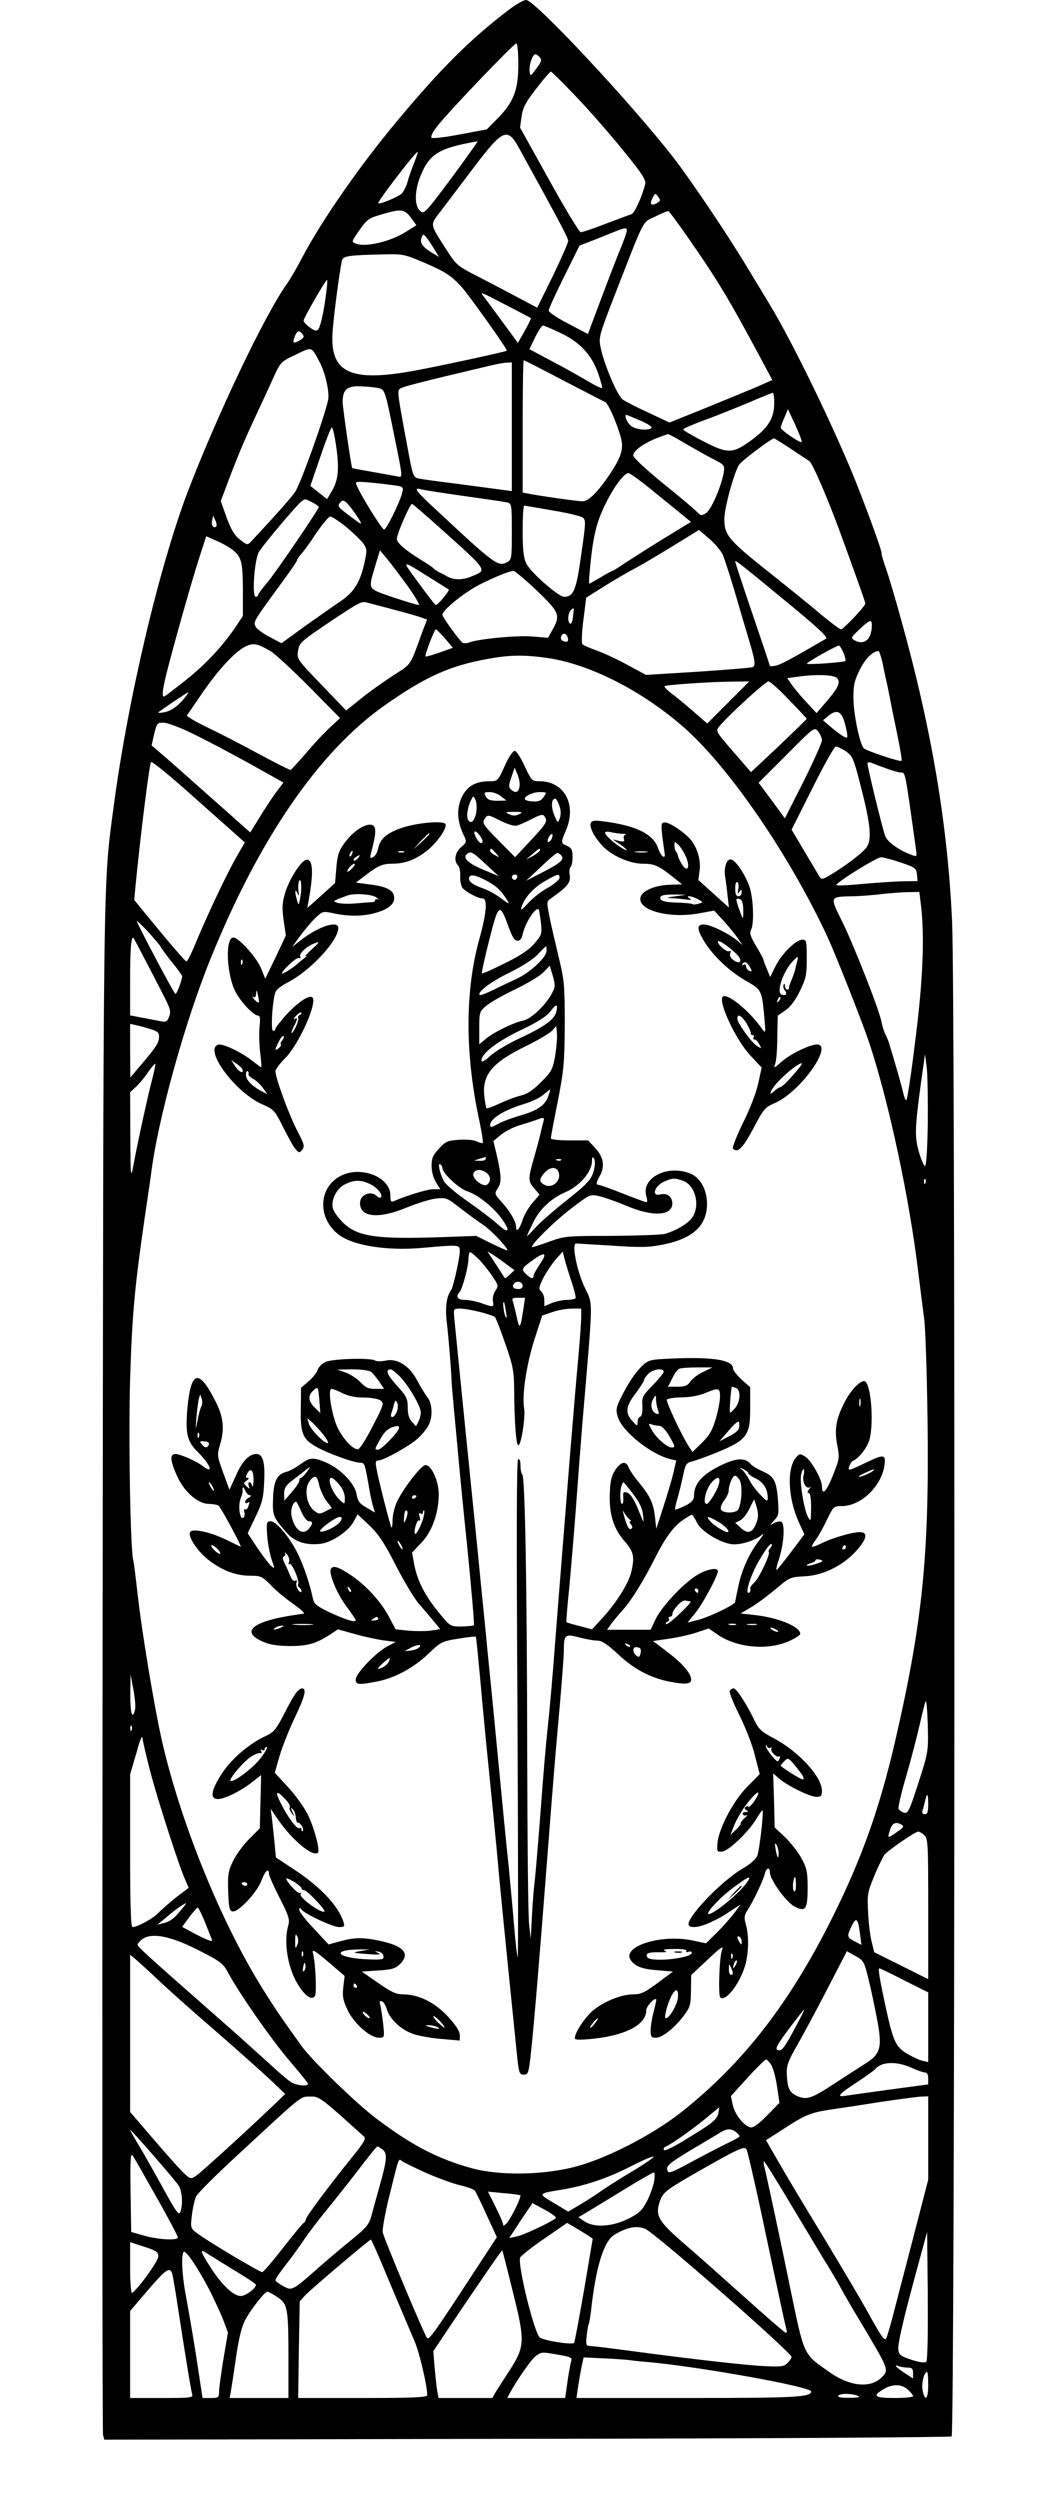
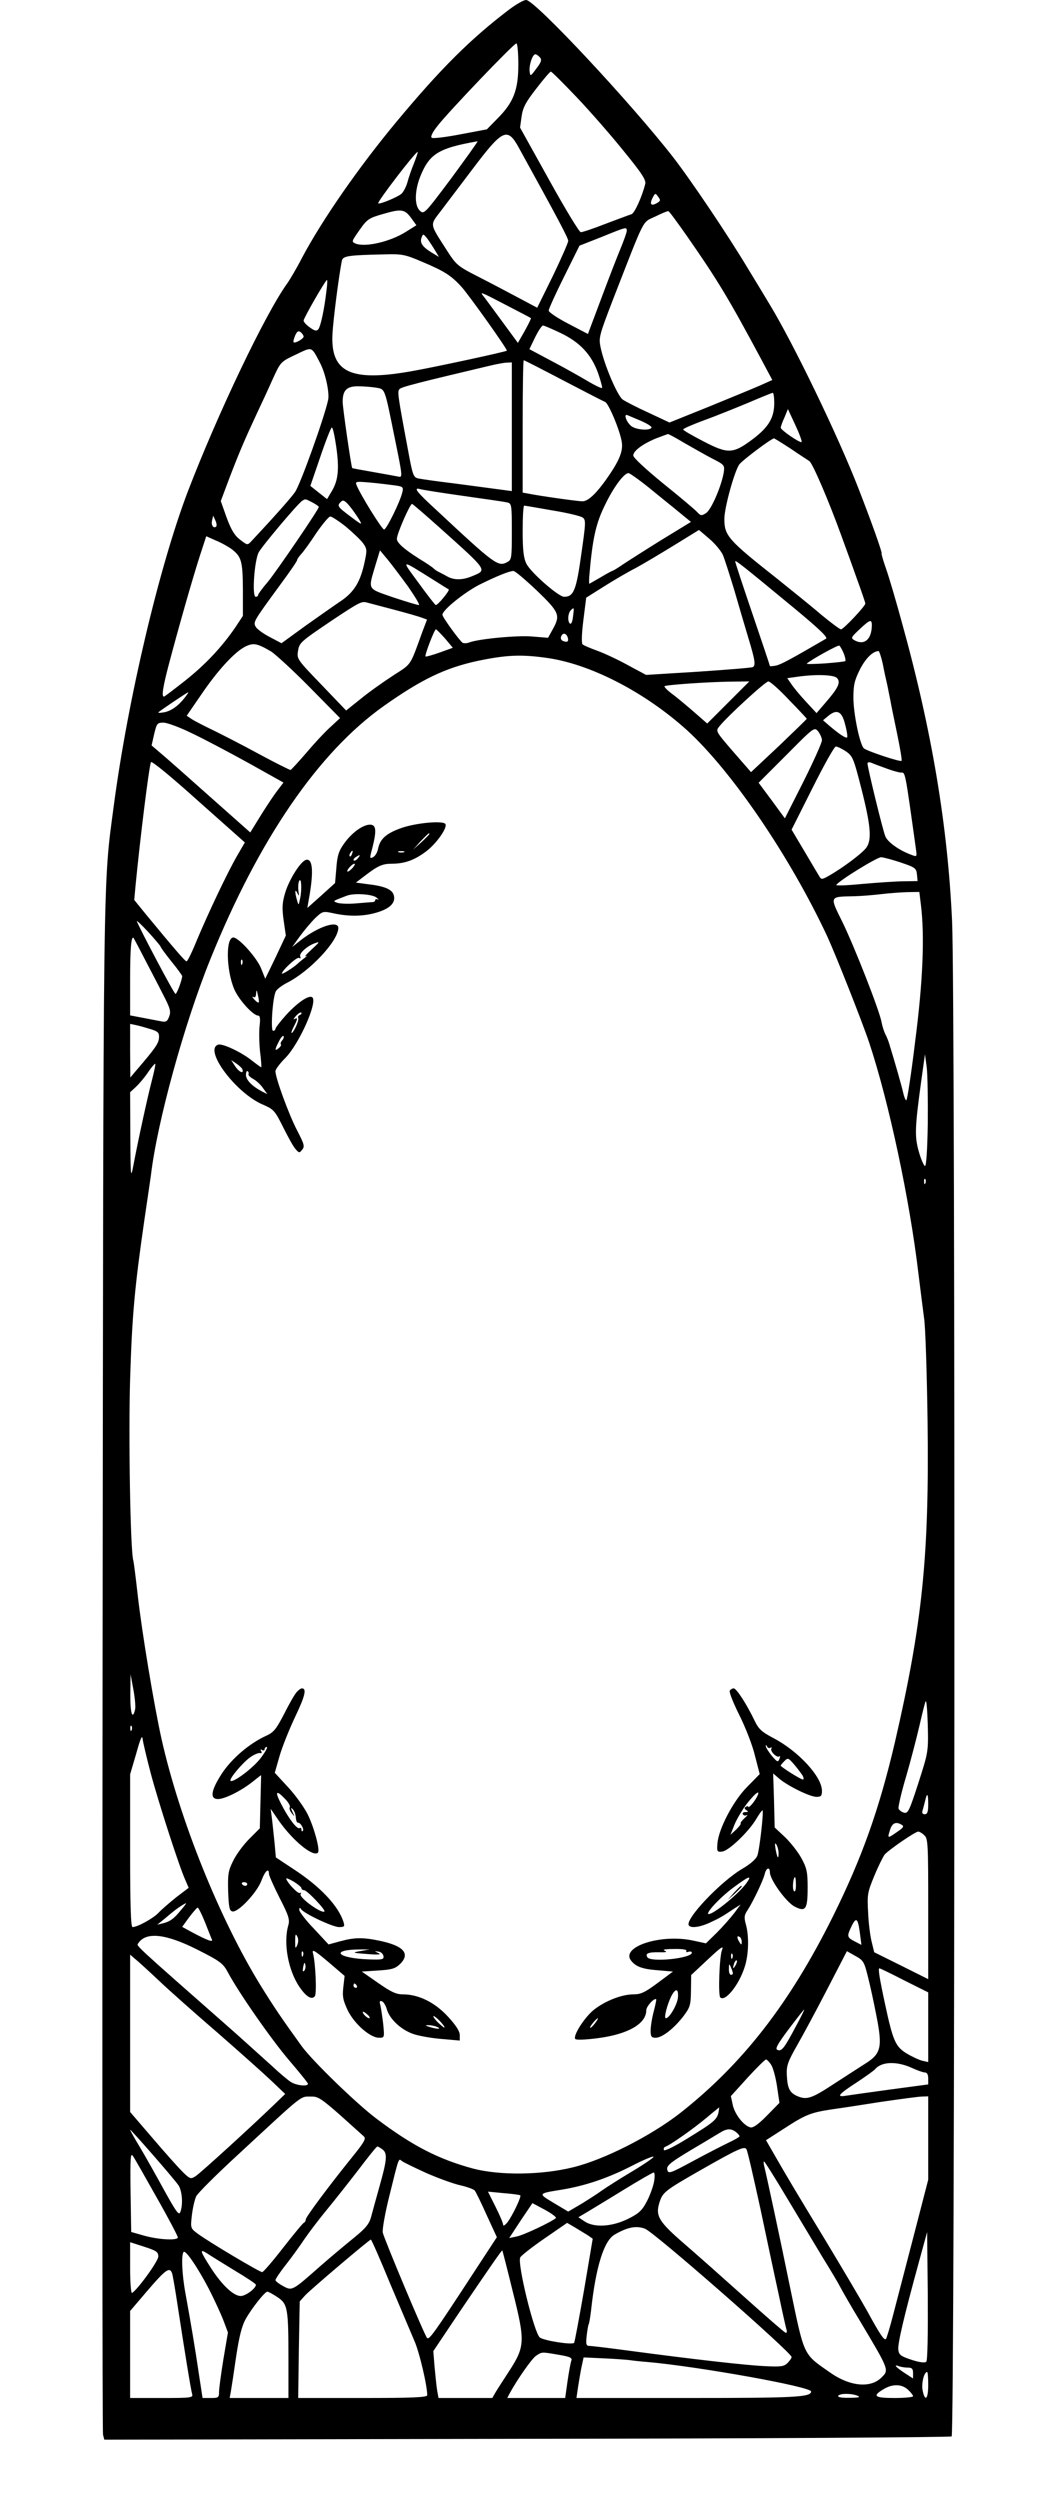
<svg xmlns="http://www.w3.org/2000/svg" version="1.0" width="480" height="1152" viewBox="0 0 480 1152" preserveAspectRatio="xMidYMid meet">
  <g transform="translate(0,1152) scale(0.1,-0.1)" fill="#000000" stroke="none">
    <path d="M2349 11477 c-178 -135 -316 -272 -520 -517 -174 -209 -343 -452 -437 -629 -24 -47 -55 -99 -67 -116 -102 -141 -322 -603 -459 -960 -132 -347 -276 -956 -341 -1445 -51 -385 -48 -210 -52 -3980 -2 -1928 -1 -3516 2 -3529 l6 -23 1947 4 c1071 1 1953 7 1960 11 15 10 18 6630 2 6982 -20 439 -93 878 -231 1375 -26 96 -59 208 -73 248 -14 39 -23 72 -21 72 5 0 -48 149 -107 300 -93 240 -300 668 -409 847 -24 40 -70 116 -103 170 -92 153 -257 398 -341 507 -196 252 -639 726 -679 726 -12 0 -46 -20 -77 -43z m41 -254 c0 -118 -22 -175 -97 -250 l-48 -49 -122 -23 c-67 -13 -126 -20 -132 -16 -7 4 2 24 25 53 46 61 353 382 365 382 5 0 9 -44 9 -97z m100 32 c9 -11 6 -21 -17 -51 -27 -37 -28 -37 -31 -13 -3 29 13 79 27 79 4 0 14 -7 21 -15z m168 -182 c62 -65 159 -176 217 -248 85 -104 105 -135 100 -153 -15 -60 -49 -134 -63 -139 -10 -3 -63 -23 -119 -44 -56 -22 -107 -39 -115 -39 -7 0 -73 109 -146 241 l-134 241 7 51 c6 42 19 66 68 129 33 43 63 78 67 78 4 0 57 -53 118 -117z m-265 -235 c183 -332 227 -415 227 -428 0 -8 -32 -81 -71 -162 l-72 -146 -81 43 c-45 24 -128 68 -185 97 -102 52 -106 55 -153 128 -79 124 -77 110 -22 182 26 35 92 121 146 193 137 181 158 190 211 93z m-311 -138 c-126 -168 -127 -169 -147 -150 -24 24 -23 88 1 152 43 109 84 135 266 167 3 0 -51 -75 -120 -169z m-173 68 c-12 -29 -26 -70 -31 -90 -6 -20 -18 -43 -27 -51 -17 -15 -101 -50 -107 -44 -6 6 171 237 182 237 2 0 -6 -24 -17 -52z m1118 -185 c-26 -14 -33 -3 -17 27 11 21 12 21 25 3 12 -16 11 -19 -8 -30z m-1128 -72 l21 -29 -48 -30 c-71 -45 -184 -72 -231 -55 -21 9 -21 9 16 62 36 51 42 56 113 76 83 24 97 21 129 -24z m1270 -81 c141 -203 188 -280 345 -573 l47 -88 -58 -26 c-32 -14 -139 -58 -237 -98 l-179 -72 -96 45 c-53 24 -107 52 -120 61 -25 19 -86 162 -102 242 -9 43 -5 56 56 215 153 392 134 356 196 386 30 15 57 26 61 25 4 -1 43 -54 87 -117z m-279 26 c0 -7 -14 -46 -31 -87 -17 -41 -52 -132 -79 -204 -27 -71 -53 -142 -59 -157 l-10 -27 -90 47 c-50 26 -91 53 -91 61 0 7 32 78 71 156 l71 143 102 40 c115 47 116 47 116 28z m-884 -90 l18 -30 -35 21 c-43 27 -54 45 -45 69 7 18 8 17 26 -5 10 -14 26 -38 36 -55z m-58 -53 c102 -43 133 -63 181 -116 35 -39 213 -289 208 -293 -5 -5 -333 -76 -442 -95 -278 -49 -371 -5 -362 171 3 65 30 272 43 337 5 24 24 27 202 31 76 2 91 -1 170 -35z m-443 -135 c-10 -87 -27 -162 -37 -175 -8 -10 -17 -8 -39 8 -16 11 -29 25 -29 32 0 11 101 187 108 187 2 0 1 -24 -3 -52z m831 -65 c60 -31 110 -57 112 -59 2 -1 -11 -27 -28 -58 l-32 -56 -75 102 c-42 57 -80 109 -86 116 -15 19 -8 16 109 -45z m250 -128 c89 -43 141 -99 172 -185 12 -35 20 -65 18 -68 -3 -2 -31 11 -63 30 -32 19 -106 61 -165 92 l-107 57 26 54 c15 30 31 55 37 55 5 0 42 -16 82 -35z m-1186 -16 c0 -10 -40 -33 -46 -26 -3 2 1 16 7 31 9 20 15 23 26 15 7 -6 13 -15 13 -20z m75 -120 c26 -49 45 -139 38 -172 -19 -86 -129 -392 -153 -425 -23 -32 -100 -118 -201 -226 -18 -19 -18 -19 -52 7 -25 19 -41 45 -62 102 l-27 76 42 112 c45 117 69 173 126 295 19 40 51 109 71 154 37 81 37 81 107 114 77 37 71 39 111 -37z m1122 -82 c98 -51 185 -96 193 -99 16 -6 69 -132 77 -185 6 -38 -8 -78 -55 -148 -56 -83 -98 -125 -126 -125 -24 0 -206 26 -253 36 l-23 4 0 305 c0 168 2 305 5 305 3 0 85 -42 182 -93z m-237 -213 l0 -297 -52 7 c-29 4 -120 16 -203 27 -82 10 -161 21 -175 24 -24 5 -27 13 -49 133 -48 256 -49 267 -39 279 8 10 88 30 413 107 33 8 70 15 83 15 l22 1 0 -296z m-628 180 c45 -8 40 4 88 -232 37 -181 37 -183 16 -178 -11 2 -64 12 -116 21 -52 9 -95 17 -96 18 -5 9 -44 279 -44 305 0 53 18 72 70 72 25 0 62 -3 82 -6z m1838 -71 c0 -68 -26 -111 -97 -165 -93 -70 -115 -71 -229 -12 -52 27 -94 51 -94 55 0 4 44 23 98 43 53 19 144 56 202 80 58 25 108 45 113 46 4 0 7 -21 7 -47z m126 -180 c-6 -6 -96 55 -96 66 0 5 7 26 17 47 l16 39 34 -73 c19 -41 32 -76 29 -79z m-739 97 c29 -13 50 -26 47 -31 -8 -14 -68 -10 -91 6 -23 16 -40 60 -20 52 7 -3 36 -15 64 -27z m-1407 -116 c15 -104 10 -157 -20 -207 l-22 -37 -38 30 -39 31 46 134 c25 74 49 135 53 135 5 0 13 -39 20 -86z m1605 15 c39 -22 96 -55 129 -72 57 -29 58 -31 53 -65 -11 -63 -57 -170 -81 -186 -22 -14 -25 -13 -42 5 -10 11 -80 70 -156 131 -82 67 -138 119 -138 129 0 22 46 55 108 80 26 10 49 18 52 19 3 0 37 -18 75 -41z m490 -26 c39 -27 79 -52 87 -58 15 -10 89 -182 148 -345 17 -47 49 -134 70 -194 22 -60 40 -113 40 -117 0 -12 -101 -119 -112 -119 -6 0 -47 31 -92 68 -44 38 -135 111 -201 164 -228 180 -245 199 -245 277 0 52 47 221 69 251 15 20 147 119 160 120 2 0 36 -21 76 -47z m-653 -180 c46 -38 109 -88 139 -113 l55 -45 -136 -83 c-74 -46 -154 -97 -178 -113 -23 -16 -45 -29 -47 -29 -2 0 -27 -13 -55 -30 -28 -16 -52 -30 -53 -30 -1 0 -1 15 0 33 15 176 30 245 75 335 39 80 86 142 106 142 5 0 48 -30 94 -67z m-1169 10 c35 -5 38 -8 32 -32 -10 -43 -73 -171 -84 -171 -10 0 -112 165 -127 205 -7 17 -2 17 67 11 41 -4 91 -10 112 -13z m312 -48 c99 -14 190 -27 203 -30 21 -5 22 -9 22 -135 0 -121 -1 -130 -21 -140 -42 -23 -56 -13 -326 239 -92 84 -110 107 -75 97 9 -3 98 -17 197 -31z m-695 -30 c17 -9 30 -18 30 -21 0 -11 -191 -291 -234 -344 -26 -30 -46 -58 -46 -62 0 -5 -5 -8 -11 -8 -18 0 -6 168 14 205 17 31 180 224 200 237 16 10 14 10 47 -7z m216 -79 c16 -27 13 -26 -40 14 -60 45 -63 49 -44 68 10 10 18 6 40 -20 15 -18 34 -46 44 -62z m374 -40 c222 -199 217 -192 147 -221 -45 -19 -85 -19 -117 0 -14 8 -32 17 -40 21 -8 4 -17 11 -20 14 -3 4 -32 24 -65 44 -73 46 -105 75 -105 93 0 24 62 164 70 161 5 -2 63 -52 130 -112z m517 82 c68 -11 131 -26 140 -33 15 -11 14 -25 -7 -171 -23 -165 -35 -194 -79 -194 -26 0 -156 114 -174 153 -13 26 -17 64 -17 151 0 64 3 116 7 116 4 0 62 -10 130 -22z m-1550 -74 c-12 -12 -25 7 -19 28 l5 22 10 -22 c6 -12 7 -25 4 -28z m598 -1 c32 -27 67 -60 79 -76 18 -25 19 -32 8 -83 -19 -92 -47 -140 -108 -182 -30 -20 -105 -73 -166 -116 l-110 -80 -55 29 c-29 15 -59 37 -64 47 -12 22 -11 24 115 196 42 57 76 106 76 111 0 4 8 16 18 27 10 10 42 54 70 97 29 42 58 77 65 77 7 0 39 -21 72 -47z m1739 -132 c8 -20 31 -92 52 -161 20 -69 49 -168 65 -221 31 -102 34 -125 20 -133 -5 -3 -117 -12 -250 -21 l-242 -15 -82 44 c-45 25 -109 55 -142 67 -33 12 -64 25 -69 30 -5 5 -4 50 4 112 l13 103 81 51 c44 28 111 67 148 86 37 20 117 68 179 106 l112 69 48 -41 c26 -22 55 -57 63 -76z m-2265 28 c45 -35 50 -56 51 -185 l0 -122 -35 -53 c-61 -89 -136 -170 -232 -246 -51 -40 -94 -73 -97 -73 -12 0 -5 45 25 158 42 158 104 377 140 489 l30 92 45 -20 c25 -10 58 -29 73 -40z m812 -171 c32 -46 55 -84 51 -86 -5 -1 -57 15 -118 35 -123 43 -117 32 -83 148 l21 69 35 -42 c19 -23 61 -79 94 -124z m1784 -103 c111 -92 153 -132 144 -138 -165 -96 -208 -119 -231 -124 -16 -3 -28 -4 -28 -2 0 2 -36 110 -80 239 -44 129 -80 238 -80 243 0 8 34 -19 275 -218z m-1665 132 c36 -23 67 -42 69 -43 6 -5 -52 -75 -60 -72 -4 2 -40 48 -79 102 -82 112 -87 111 70 13z m475 -48 c105 -101 110 -114 73 -180 l-21 -38 -73 6 c-70 6 -246 -11 -289 -27 -12 -5 -26 -5 -32 -2 -15 11 -93 118 -93 129 0 22 101 103 171 139 77 38 135 62 156 63 7 1 55 -40 108 -90z m-660 -88 c61 -16 120 -33 132 -38 l22 -8 -21 -55 c-59 -163 -49 -147 -134 -202 -43 -28 -110 -75 -148 -106 l-70 -56 -114 119 c-110 114 -114 119 -108 154 6 40 10 43 161 145 119 79 132 86 155 80 8 -2 65 -17 125 -33z m827 -33 c-2 -21 -8 -35 -13 -32 -13 8 -11 48 3 62 15 15 16 14 10 -30z m1378 -40 c-1 -64 -34 -93 -79 -69 -19 11 -18 13 22 51 49 46 57 48 57 18z m-1968 -60 l36 -43 -61 -22 c-34 -12 -63 -20 -65 -18 -5 5 41 125 48 125 3 0 21 -19 42 -42z m565 7 c7 -20 0 -27 -20 -19 -9 3 -13 12 -10 20 7 19 22 18 30 -1z m-1367 -67 c19 -12 99 -85 177 -164 l141 -143 -41 -38 c-23 -20 -73 -73 -111 -118 -38 -44 -72 -81 -76 -83 -3 -1 -69 32 -145 73 -77 42 -173 91 -212 110 -40 19 -84 42 -97 50 l-25 17 66 96 c76 112 153 196 203 222 38 19 55 16 120 -22z m2640 -8 c7 -17 10 -33 8 -36 -3 -3 -45 -7 -94 -11 -49 -3 -87 -4 -84 -1 16 16 144 87 150 83 4 -3 13 -18 20 -35z m180 -47 c6 -32 16 -78 22 -103 5 -25 11 -56 14 -70 2 -14 16 -80 30 -148 14 -68 24 -125 21 -128 -6 -6 -156 44 -173 57 -19 15 -49 160 -49 234 0 58 5 80 30 130 26 51 59 84 86 85 3 0 12 -26 19 -57z m-1553 26 c203 -27 456 -158 651 -334 207 -189 475 -583 647 -951 41 -90 159 -388 193 -489 91 -274 187 -725 227 -1065 9 -74 21 -166 26 -205 6 -38 13 -252 16 -475 8 -622 -24 -930 -151 -1480 -72 -307 -151 -530 -286 -802 -199 -400 -416 -679 -705 -906 -134 -104 -349 -214 -493 -249 -146 -36 -336 -38 -460 -6 -159 43 -279 104 -446 230 -92 69 -294 265 -344 333 -96 133 -127 179 -188 277 -191 309 -375 766 -459 1139 -35 157 -91 495 -110 664 -9 80 -18 151 -20 158 -14 40 -23 577 -15 837 9 295 21 424 66 735 14 96 28 189 30 205 29 245 153 696 274 995 224 554 499 954 800 1167 174 123 283 175 430 207 133 28 201 31 317 15z m1343 -94 c17 -20 5 -45 -52 -111 l-43 -50 -50 54 c-28 30 -58 67 -67 81 l-18 26 43 6 c88 13 174 10 187 -6z m-502 -112 l-97 -97 -63 55 c-35 30 -80 68 -101 83 -21 16 -35 31 -33 34 7 6 188 19 301 21 l90 1 -97 -97z m280 12 c45 -46 82 -86 82 -87 0 -2 -58 -58 -128 -125 l-129 -121 -82 94 c-81 94 -82 95 -64 117 37 46 212 207 226 207 8 0 51 -38 95 -85z m-2787 9 c-29 -37 -62 -60 -93 -66 -16 -3 -28 -4 -28 -1 0 3 132 92 138 93 2 0 -6 -12 -17 -26z m3046 -123 c8 -29 12 -56 9 -59 -6 -5 -35 14 -81 53 l-30 26 24 20 c40 33 63 22 78 -40z m-3012 -40 c55 -26 172 -88 261 -137 l161 -90 -37 -49 c-20 -28 -54 -80 -76 -116 l-40 -65 -186 165 c-102 91 -205 182 -228 201 l-41 35 12 53 c12 49 14 52 43 52 17 0 76 -22 131 -49z m2905 -32 c0 -11 -38 -96 -85 -190 l-86 -170 -60 82 -61 82 129 129 c127 128 128 129 146 107 9 -12 17 -30 17 -40z m110 -51 c32 -22 36 -32 72 -173 43 -169 48 -233 24 -269 -15 -24 -109 -95 -175 -132 -29 -17 -35 -17 -42 -4 -5 8 -36 60 -69 116 l-60 101 96 191 c53 106 101 192 108 192 7 0 28 -10 46 -22z m-2807 -482 c-47 -82 -130 -258 -183 -383 -23 -57 -45 -103 -50 -103 -6 0 -53 54 -189 219 l-52 64 6 66 c22 224 61 540 71 569 2 8 90 -64 218 -179 l215 -191 -36 -62z m2994 403 c29 -11 59 -19 67 -19 21 0 18 15 70 -357 4 -31 4 -32 -22 -22 -57 21 -110 59 -120 86 -12 29 -82 317 -82 335 0 6 8 7 18 3 9 -4 41 -16 69 -26z m68 -434 c65 -22 70 -26 73 -54 l3 -31 -63 -1 c-35 0 -120 -6 -190 -12 -69 -7 -124 -9 -122 -5 12 20 188 128 207 128 12 -1 54 -12 92 -25z m91 -192 c18 -143 10 -353 -26 -630 -18 -150 -37 -273 -41 -273 -4 0 -10 15 -14 33 -6 28 -39 144 -65 228 -4 14 -13 35 -19 46 -5 11 -13 35 -16 52 -9 53 -125 348 -180 461 -60 121 -62 118 50 120 39 1 97 6 130 10 33 4 86 8 117 9 l57 1 7 -57z m-3506 -194 c0 -4 23 -35 50 -69 28 -34 50 -65 50 -68 0 -16 -24 -82 -31 -82 -6 0 -166 302 -178 335 -1 5 22 -17 53 -50 30 -33 55 -63 56 -66z m-75 -54 c26 -50 65 -124 86 -166 34 -65 38 -80 29 -103 -8 -23 -15 -27 -38 -22 -15 3 -53 10 -84 16 l-58 11 0 164 c0 144 5 203 16 193 1 -2 24 -44 49 -93z m35 -329 c30 -10 35 -16 33 -40 -2 -25 -19 -49 -105 -149 l-27 -32 -1 123 0 124 33 -7 c17 -4 48 -13 67 -19z m3578 -431 c-2 -126 -7 -199 -13 -198 -5 1 -18 30 -28 65 -20 70 -19 109 10 321 l18 129 8 -59 c4 -32 6 -148 5 -258z m-3577 199 c-19 -72 -62 -268 -85 -389 -13 -69 -14 -66 -15 131 l-1 201 26 24 c14 13 40 43 56 67 16 24 32 42 34 40 2 -2 -5 -35 -15 -74z m3566 -476 c-3 -8 -6 -5 -6 6 -1 11 2 17 5 13 3 -3 4 -12 1 -19z m-3644 -2425 c-12 -52 -23 -17 -22 70 l1 92 13 -70 c7 -38 11 -80 8 -92z m3612 -338 c-42 -129 -48 -142 -66 -138 -12 3 -23 12 -26 19 -2 7 13 75 36 151 22 76 49 181 61 233 12 52 24 102 28 110 4 8 8 -41 10 -109 3 -123 2 -125 -43 -266z m-3628 243 c-3 -8 -6 -5 -6 6 -1 11 2 17 5 13 3 -3 4 -12 1 -19z m89 -203 c36 -134 129 -422 158 -487 l16 -37 -58 -44 c-31 -25 -68 -57 -82 -72 -24 -25 -96 -65 -119 -65 -8 0 -11 112 -11 352 l0 352 28 95 c20 73 28 89 30 66 2 -16 19 -88 38 -160z m3584 -140 c0 -34 -4 -45 -16 -45 -10 0 -14 6 -10 18 3 9 8 29 12 45 9 39 14 33 14 -18z m-122 -94 c11 -6 7 -13 -15 -28 -51 -36 -52 -36 -40 2 10 35 28 43 55 26z m104 -48 c17 -15 18 -39 18 -339 l0 -324 -124 62 -125 62 -11 45 c-7 26 -15 87 -17 136 -5 85 -3 95 28 170 18 44 40 88 48 99 19 22 141 106 155 106 5 0 18 -7 28 -17z m-3428 -345 c-32 -40 -51 -53 -84 -61 l-25 -6 25 20 c14 11 34 29 46 38 20 17 55 40 62 41 2 0 -9 -15 -24 -32z m111 -55 c15 -38 29 -74 32 -80 6 -14 -18 -6 -95 35 l-42 23 32 44 c18 24 36 44 39 45 4 0 19 -30 34 -67z m3020 -51 l7 -54 -31 16 c-36 19 -37 23 -14 71 21 43 29 36 38 -33z m-3051 -78 c103 -52 115 -62 137 -103 49 -92 200 -309 283 -406 47 -55 86 -103 86 -107 0 -14 -55 -8 -80 9 -14 9 -52 41 -85 72 -34 31 -110 99 -170 153 -484 426 -456 400 -447 414 36 54 129 43 276 -32z m3087 -119 c10 -38 28 -121 40 -183 29 -147 22 -176 -54 -223 -28 -18 -92 -59 -141 -91 -102 -67 -125 -75 -167 -58 -38 16 -48 36 -51 98 -2 43 4 61 48 138 28 49 91 166 140 261 l89 172 39 -22 c37 -20 41 -28 57 -92z m-3270 -20 c47 -45 169 -153 270 -240 101 -88 213 -188 249 -222 l65 -62 -55 -53 c-105 -101 -333 -309 -357 -325 -23 -15 -26 -15 -60 18 -19 19 -82 89 -139 156 l-104 121 0 363 0 362 22 -19 c13 -10 62 -55 109 -99z m3439 -1 l110 -55 0 -161 0 -160 -27 6 c-16 4 -48 19 -73 34 -51 31 -63 59 -99 227 -26 121 -33 165 -26 165 3 0 55 -25 115 -56z m-500 -211 c-54 -102 -66 -117 -85 -109 -12 4 -2 24 52 96 37 49 69 90 71 90 2 0 -15 -35 -38 -77z m-114 -178 c9 -14 21 -59 27 -100 l11 -75 -58 -59 c-39 -40 -64 -57 -76 -54 -31 8 -71 59 -81 102 l-9 42 77 85 c42 46 81 84 85 84 4 0 15 -11 24 -25z m651 -15 c24 -11 50 -20 58 -20 10 0 15 -10 15 -28 l0 -27 -172 -23 c-95 -13 -188 -26 -207 -29 -47 -8 -36 6 52 63 39 26 77 53 82 59 30 36 101 38 172 5z m-2639 -216 c53 -48 103 -92 110 -99 11 -10 0 -28 -55 -96 -109 -135 -213 -275 -213 -286 0 -6 -4 -13 -8 -15 -5 -1 -48 -54 -96 -115 -48 -62 -92 -113 -97 -113 -12 0 -249 141 -297 177 -34 25 -34 26 -27 87 4 33 13 72 20 86 8 15 93 100 191 190 316 292 285 268 342 269 28 1 48 -13 130 -85z m2712 -106 l0 -192 -66 -255 c-37 -141 -79 -305 -95 -365 -15 -59 -31 -111 -34 -114 -8 -8 -27 20 -86 128 -29 52 -116 199 -192 325 -141 232 -179 296 -241 404 l-34 59 81 52 c100 65 123 75 222 90 44 6 148 22 230 35 83 12 165 23 183 24 l32 1 0 -192z m-967 118 c-7 -33 -22 -46 -145 -121 -61 -38 -105 -59 -107 -52 -2 6 1 13 7 15 20 6 127 81 187 131 33 28 61 50 61 50 1 1 -1 -10 -3 -23z m-2490 -336 c17 -25 22 -90 8 -124 -6 -16 -20 4 -72 98 -35 64 -85 153 -111 197 -27 44 -48 82 -48 85 0 6 203 -226 223 -256z m2570 246 c9 -7 17 -16 17 -20 0 -3 -24 -17 -52 -30 -29 -14 -103 -52 -164 -85 -104 -56 -112 -59 -117 -40 -6 21 16 37 157 120 32 19 70 42 85 51 32 20 51 21 74 4z m-1630 -80 c24 -18 22 -46 -12 -167 -16 -57 -34 -122 -40 -145 -9 -32 -24 -51 -78 -95 -37 -30 -108 -89 -157 -132 -129 -114 -129 -114 -171 -91 -19 10 -35 23 -35 27 0 5 21 37 48 71 26 33 65 87 87 120 22 32 67 91 100 131 33 40 98 122 145 183 47 62 87 112 90 111 3 0 13 -6 23 -13z m1743 -273 c30 -142 68 -321 85 -398 16 -77 32 -148 35 -158 4 -12 2 -18 -4 -16 -6 2 -90 75 -187 162 -96 86 -222 198 -279 247 -119 103 -135 129 -115 192 15 46 25 54 184 145 179 102 208 115 217 99 5 -8 33 -131 64 -273z m-2783 50 c54 -95 97 -177 97 -183 0 -15 -87 -11 -155 8 l-60 17 -3 185 c-2 158 0 182 11 165 8 -11 57 -98 110 -192z m2190 120 c-59 -35 -121 -75 -138 -87 -16 -12 -58 -39 -92 -60 l-63 -37 -67 40 c-73 44 -74 43 37 61 109 18 212 53 320 108 52 27 99 47 103 44 5 -2 -40 -33 -100 -69z m-948 -6 c55 -24 126 -50 158 -57 31 -7 61 -18 66 -24 5 -6 30 -57 55 -113 l47 -102 -110 -168 c-183 -280 -202 -306 -212 -296 -11 11 -195 449 -204 485 -3 13 10 88 30 168 45 182 42 175 58 162 6 -5 57 -30 112 -55z m1666 -119 c57 -95 131 -218 164 -273 34 -55 70 -115 79 -133 10 -19 51 -91 93 -160 133 -223 133 -223 98 -257 -50 -51 -146 -42 -237 22 -126 88 -118 71 -184 388 -50 245 -109 518 -119 558 -4 15 -5 27 -2 27 3 0 52 -78 108 -172z m-615 80 c-4 -23 -19 -65 -34 -93 -22 -42 -37 -55 -87 -80 -74 -36 -155 -41 -200 -11 l-28 19 39 23 c21 13 98 59 169 103 72 44 134 80 139 80 5 1 6 -18 2 -41z m-617 -64 c6 -6 -36 -94 -59 -124 -11 -14 -20 -19 -20 -12 0 8 -16 45 -35 83 l-35 70 72 -7 c40 -3 75 -8 77 -10z m164 -105 c-19 -17 -151 -80 -182 -85 l-33 -7 53 81 54 80 58 -31 c31 -17 54 -34 50 -38z m147 -79 l23 -16 -40 -237 c-23 -131 -43 -240 -46 -243 -10 -10 -139 10 -158 25 -26 21 -105 342 -90 369 5 9 56 49 113 88 l103 71 36 -21 c20 -12 46 -28 59 -36z m264 30 c42 -15 676 -571 676 -591 0 -5 -8 -17 -19 -28 -16 -16 -30 -18 -107 -14 -85 4 -317 30 -639 73 -82 11 -158 20 -167 20 -15 0 -17 7 -13 46 3 25 7 49 9 53 3 4 7 31 11 61 22 205 60 325 109 353 60 35 101 42 140 27z m1297 -613 c-6 -6 -31 -3 -68 9 -51 17 -58 23 -61 47 -3 28 26 152 96 407 l37 135 3 -294 c1 -177 -1 -298 -7 -304z m-2472 360 c47 -111 97 -229 111 -262 23 -50 60 -208 60 -252 0 -10 -66 -13 -297 -13 l-298 0 3 222 4 223 26 29 c30 31 294 255 302 256 3 0 43 -91 89 -203z m-1069 125 c0 -21 -94 -151 -121 -168 -5 -3 -9 49 -9 115 l0 119 65 -21 c56 -18 65 -24 65 -45z m234 -151 c24 -47 54 -112 66 -143 l21 -56 -21 -124 c-11 -68 -20 -135 -20 -150 0 -26 -3 -28 -38 -28 l-38 0 -18 118 c-18 121 -35 222 -61 365 -16 86 -20 179 -8 190 9 10 65 -72 117 -172z m117 87 c54 -32 99 -62 99 -66 0 -17 -47 -52 -70 -52 -33 0 -86 50 -136 127 -52 81 -55 92 -20 70 15 -10 73 -46 127 -79z m1284 -100 c57 -227 56 -251 -18 -365 -24 -37 -52 -80 -61 -95 l-16 -28 -124 0 -124 0 -6 33 c-3 17 -8 66 -12 108 l-6 75 124 185 c129 190 190 279 194 279 1 0 23 -86 49 -192z m-1571 85 c3 -10 15 -79 26 -153 30 -196 60 -382 66 -402 5 -17 -6 -18 -140 -18 l-146 0 0 200 0 201 76 89 c88 103 107 117 118 83z m485 -108 c48 -32 51 -51 51 -291 l0 -174 -135 0 -136 0 6 33 c3 17 14 89 24 159 14 92 26 140 44 172 28 50 88 126 100 126 4 0 25 -11 46 -25z m1298 -266 c53 -9 63 -14 57 -28 -3 -9 -11 -51 -17 -93 l-11 -78 -133 0 -134 0 12 23 c34 62 100 157 120 171 28 19 25 19 106 5z m323 -24 c19 -3 58 -7 85 -9 237 -21 755 -114 755 -136 0 -26 -71 -30 -567 -30 l-515 0 7 48 c4 26 11 68 16 93 l10 46 87 -4 c48 -2 103 -6 122 -8z m1286 -35 c19 0 24 -5 24 -25 l0 -25 -40 26 c-41 27 -52 41 -24 30 9 -3 27 -6 40 -6z m94 -80 c0 -66 -15 -80 -26 -24 -6 32 7 84 21 84 3 0 5 -27 5 -60z m-93 -22 c13 -12 23 -25 23 -30 0 -4 -38 -8 -85 -8 -93 0 -104 9 -52 40 42 26 85 25 114 -2z m-232 -28 c14 -6 4 -9 -38 -9 -36 -1 -56 3 -52 9 7 12 62 12 90 0z" />
-     <path d="M2327 7990 c-31 -69 -33 -70 -70 -70 -66 0 -105 -24 -129 -76 -23 -53 -20 -107 8 -168 17 -35 17 -36 -9 -59 -29 -24 -36 -64 -15 -85 7 -7 11 -29 10 -50 -1 -20 4 -44 10 -53 16 -19 71 -49 93 -49 24 0 19 -66 -15 -188 -65 -234 -66 -519 -4 -816 14 -65 23 -120 20 -123 -2 -2 -14 1 -27 7 -13 7 -46 10 -82 8 -54 -4 -63 -8 -93 -41 -28 -30 -34 -45 -34 -79 0 -25 8 -57 20 -75 l20 -33 -33 0 c-27 0 -121 -29 -179 -54 -15 -7 -18 -3 -18 26 0 85 -138 138 -230 89 -102 -53 -107 -193 -10 -269 67 -52 223 -77 391 -62 168 15 169 15 169 -16 0 -31 -30 -165 -40 -179 -21 -29 -28 -77 -20 -147 8 -65 21 -227 22 -268 0 -8 4 -58 9 -110 5 -52 13 -144 19 -205 5 -60 25 -267 45 -459 19 -192 33 -352 30 -355 -3 -3 -29 -5 -57 -6 -52 0 -52 0 -105 65 -65 79 -99 147 -113 221 l-10 55 43 45 c49 51 80 137 80 224 0 60 -34 135 -61 134 -20 0 -105 -111 -133 -172 -10 -23 -19 -60 -19 -81 0 -22 -2 -37 -5 -35 -5 6 -60 219 -69 272 -6 29 -4 37 8 37 25 0 148 69 184 103 19 18 40 44 48 59 20 38 18 101 -5 129 -10 13 -32 49 -48 79 -36 68 -93 103 -147 90 -19 -4 -40 -4 -47 1 -22 13 -190 8 -226 -6 -17 -7 -34 -24 -38 -37 -4 -12 -23 -37 -42 -53 l-35 -30 -1 -96 c-2 -112 8 -140 68 -174 49 -29 174 -75 204 -75 22 0 23 -3 41 -105 5 -33 14 -75 19 -92 l10 -33 -39 23 c-32 18 -40 29 -46 62 -8 49 -74 117 -141 146 -59 25 -73 24 -119 -9 -22 -16 -51 -32 -66 -35 -41 -11 -57 -43 -59 -123 -3 -77 0 -85 63 -157 37 -43 93 -60 162 -50 50 8 125 59 147 102 l18 33 54 -51 c42 -40 69 -80 123 -186 38 -74 86 -154 107 -177 21 -24 51 -59 67 -79 l30 -36 -45 -7 c-25 -3 -71 -3 -103 0 l-58 6 -29 55 c-37 71 -104 145 -176 194 -58 39 -83 47 -93 30 -12 -18 26 -112 69 -170 25 -34 45 -63 45 -66 0 -13 -37 -2 -111 31 -64 30 -80 42 -85 63 -15 70 -39 142 -65 199 -35 78 -103 162 -131 162 -19 0 -20 -5 -16 -67 3 -38 13 -87 21 -111 15 -43 15 -43 -5 -26 -10 10 -39 48 -63 84 l-43 65 36 75 c31 64 37 88 40 161 5 92 -6 129 -36 129 -33 0 -65 -33 -94 -99 l-30 -66 -29 79 c-28 78 -29 80 -13 134 20 68 14 124 -22 194 -79 156 -115 144 -131 -43 -8 -109 1 -143 51 -192 58 -58 73 -103 20 -62 -28 22 -104 55 -125 55 -28 0 -24 -34 10 -107 34 -71 95 -123 145 -123 17 0 37 -4 44 -8 9 -6 102 -177 102 -189 0 -1 -26 12 -57 27 -73 37 -159 58 -175 42 -17 -17 34 -95 91 -136 62 -46 122 -67 187 -67 48 0 54 -4 95 -46 24 -25 71 -63 104 -86 33 -23 53 -42 45 -43 -223 -28 -300 -78 -192 -127 35 -16 67 -21 127 -22 84 0 122 11 187 53 l36 24 79 -22 c43 -12 103 -25 133 -29 l55 -7 -40 -21 c-51 -27 -145 -125 -145 -152 0 -24 12 -26 95 -10 82 15 169 61 240 128 57 55 63 58 138 70 43 7 80 11 81 9 2 -2 10 -88 20 -193 9 -104 28 -302 42 -440 14 -137 29 -293 34 -345 13 -148 34 -363 91 -922 11 -112 13 -118 34 -118 21 0 23 7 34 108 13 120 41 457 71 847 34 439 41 523 61 743 10 117 19 234 19 260 0 70 6 74 70 57 30 -8 68 -15 84 -15 21 0 45 -16 93 -60 76 -72 154 -113 245 -130 81 -15 102 -9 93 22 -10 31 -49 72 -117 123 l-57 43 75 11 c41 6 99 19 128 29 l54 18 39 -27 c90 -63 237 -76 336 -29 26 12 47 26 47 31 0 33 -100 75 -211 87 l-64 7 47 28 c26 15 77 53 114 84 63 53 68 56 128 59 87 3 177 46 239 112 54 58 62 92 21 92 -35 0 -130 -28 -177 -52 -22 -11 -41 -18 -43 -15 -2 2 6 17 19 34 12 16 35 58 51 92 29 59 31 61 68 61 95 0 196 106 198 208 0 30 -13 28 -98 -13 -70 -33 -73 -34 -66 -12 4 12 12 24 18 26 25 10 65 60 75 97 20 72 9 240 -18 267 -15 15 -66 -34 -96 -93 -40 -78 -48 -125 -35 -197 12 -61 11 -65 -20 -143 -30 -75 -50 -94 -50 -49 0 32 -48 117 -76 136 -26 16 -27 16 -45 -5 -42 -52 -35 -189 15 -298 l25 -54 -60 -80 c-33 -44 -64 -82 -68 -84 -4 -3 0 18 10 47 24 74 30 167 11 175 -8 3 -24 -1 -36 -8 -19 -11 -18 -10 3 13 22 24 23 32 18 96 -7 88 -18 108 -72 132 -23 10 -48 25 -54 33 -24 29 -65 28 -130 -3 -92 -43 -131 -87 -131 -144 0 -19 -10 -30 -42 -46 -23 -11 -43 -19 -45 -17 -2 1 3 25 11 52 8 27 19 74 26 106 10 49 15 57 38 63 15 3 56 18 92 32 165 65 180 83 179 219 l0 92 -40 35 c-21 20 -39 43 -39 51 0 41 -102 56 -317 44 -64 -3 -76 -7 -103 -33 -33 -32 -66 -82 -101 -154 -18 -38 -20 -49 -10 -81 20 -66 152 -172 243 -194 l26 -6 -13 -58 c-8 -32 -29 -103 -47 -158 l-32 -99 -6 55 c-7 63 -23 98 -76 161 -20 24 -40 54 -45 66 -12 32 -34 29 -61 -9 -17 -25 -24 -50 -26 -104 -5 -96 16 -168 68 -226 42 -49 47 -70 31 -141 -12 -51 -65 -137 -128 -207 l-53 -58 -57 15 c-32 8 -59 16 -61 18 -2 2 4 74 13 161 8 88 22 249 30 359 8 110 21 281 29 380 53 628 52 554 9 649 -35 78 -57 196 -37 196 5 0 80 -5 167 -10 132 -9 170 -8 235 5 138 28 202 88 202 188 0 66 -32 122 -79 140 -105 41 -225 -21 -201 -104 5 -16 5 -29 1 -29 -4 0 -53 18 -109 40 -55 22 -106 40 -111 40 -14 0 -13 10 4 40 25 44 19 86 -19 128 l-34 37 -86 0 c-51 0 -86 4 -86 10 0 6 14 82 32 170 28 145 31 178 32 355 0 181 -2 203 -28 310 -15 63 -35 147 -42 185 -14 68 -14 70 6 85 77 54 92 73 87 107 -3 18 -1 35 4 38 5 4 9 24 9 46 0 32 -4 41 -25 51 -30 14 -30 14 -5 73 50 117 -8 225 -122 225 -35 0 -37 2 -69 70 -18 39 -38 70 -46 70 -8 0 -29 -31 -46 -70z m68 -97 c-6 -26 -19 -29 -39 -11 -11 10 -11 20 2 57 l15 44 14 -34 c8 -19 11 -44 8 -56z m-84 -43 l24 -19 -42 -1 c-32 0 -45 5 -53 20 -10 18 -8 20 19 20 16 0 39 -9 52 -20z m196 -2 c-11 -17 -24 -23 -47 -21 -17 0 -34 4 -38 8 -12 12 31 35 66 35 34 0 34 -1 19 -22z m-311 -72 c-8 -40 -24 -55 -37 -35 -10 15 -3 62 14 94 10 19 10 19 20 -2 5 -12 6 -38 3 -57z m383 31 c8 -22 8 -42 2 -58 -9 -23 -9 -23 -25 14 -16 37 -14 77 4 77 5 0 13 -15 19 -33z m-186 -39 c-17 -8 -29 -8 -45 0 -20 9 -18 11 22 11 40 0 42 -2 23 -11z m-9 -52 c12 3 43 17 70 31 39 20 50 22 57 11 15 -23 10 -31 -64 -111 l-72 -77 -77 78 c-72 73 -76 80 -63 99 14 20 14 20 71 -8 36 -18 65 -27 78 -23z m-167 -53 c9 -14 11 -23 4 -27 -6 -4 -17 7 -26 25 -19 36 -1 37 22 2z m327 -7 c-3 -9 -10 -16 -15 -16 -6 0 -5 9 1 21 13 24 24 20 14 -5z m-258 -67 c19 -22 19 -22 -3 -10 -13 6 -23 16 -23 21 0 15 5 12 26 -11z m204 13 c0 -4 -15 -16 -32 -26 l-33 -17 30 25 c33 29 35 30 35 18z m-191 -119 c2 -1 -27 11 -65 27 -79 33 -104 58 -78 77 15 11 26 5 78 -44 34 -31 63 -58 65 -60z m290 94 c14 -18 -4 -34 -94 -80 l-70 -36 69 64 c37 36 72 65 76 65 4 0 13 -6 19 -13z m-332 -123 c37 -21 61 -46 88 -93 5 -8 -9 0 -31 17 -22 17 -60 39 -86 48 -51 17 -74 37 -63 54 8 13 37 5 92 -26z m127 21 c-4 -8 -10 -12 -15 -9 -14 8 -10 24 6 24 9 0 12 -6 9 -15z m196 0 c0 -8 -24 -29 -54 -46 -30 -16 -71 -48 -91 -71 -30 -32 -36 -36 -30 -17 13 42 55 89 108 119 59 34 67 36 67 15z m-235 -226 c17 -47 28 -64 41 -64 12 0 20 10 24 30 11 52 61 129 74 114 2 -2 6 -29 10 -60 6 -53 4 -57 -30 -97 -25 -29 -65 -56 -137 -91 -55 -28 -103 -49 -105 -46 -2 2 13 71 34 154 43 170 48 173 89 60z m175 -111 c0 -29 -73 -97 -135 -127 -28 -13 -77 -36 -109 -52 -33 -16 -62 -27 -64 -24 -13 13 52 62 137 103 57 28 109 61 130 84 20 20 37 37 39 38 1 0 2 -10 2 -22z m24 -197 c-29 -54 -96 -117 -132 -124 -45 -9 -136 -54 -172 -84 l-30 -25 0 75 c0 73 1 76 33 103 17 15 78 49 134 76 56 27 115 62 130 79 l28 29 14 -47 c12 -43 12 -50 -5 -82z m21 -84 c-9 -35 -56 -69 -168 -121 -52 -24 -113 -60 -136 -81 -28 -26 -41 -32 -41 -21 0 31 72 87 183 140 78 37 119 64 135 86 27 36 36 35 27 -3z m-5 -201 c-11 -64 -17 -74 -65 -122 -37 -38 -65 -56 -96 -63 -24 -6 -68 -23 -98 -37 -29 -14 -55 -23 -58 -21 -2 3 -7 29 -10 59 -10 96 38 153 193 228 55 27 109 59 120 71 l19 21 3 -33 c2 -19 -2 -65 -8 -103z m-31 -185 c-16 -45 -48 -67 -129 -91 -41 -12 -90 -30 -107 -41 -26 -14 -33 -15 -33 -4 0 31 64 70 160 99 30 9 69 27 85 41 17 14 31 25 32 25 1 0 -3 -13 -8 -29z m-23 -118 c-3 -10 -8 -31 -12 -48 -3 -16 -17 -68 -30 -114 -30 -103 -30 -113 0 -148 l24 -28 -32 -37 c-18 -21 -39 -56 -46 -78 -14 -44 -30 -62 -30 -35 0 24 -27 72 -66 115 -34 38 -35 39 -19 64 19 28 17 59 -6 160 l-14 58 35 29 c19 16 60 37 90 45 30 9 64 20 75 24 31 13 37 11 31 -7z m-266 -173 c0 -5 -12 -10 -27 -9 l-28 1 25 8 c14 4 26 8 28 9 1 1 2 -3 2 -9z m500 -45 c-11 -49 -26 -66 -136 -153 -54 -43 -116 -97 -136 -120 -21 -23 -38 -40 -38 -37 0 3 14 32 30 65 31 61 82 108 146 136 68 29 124 95 124 146 0 17 3 19 9 9 5 -7 5 -28 1 -46z m-153 39 c-3 -3 -12 -4 -19 -1 -8 3 -5 6 6 6 11 1 17 -2 13 -5z m-547 -37 c0 -23 77 -95 116 -107 48 -16 117 -71 156 -124 43 -59 35 -75 -14 -30 -24 22 -87 70 -140 107 -54 37 -104 80 -112 95 -19 39 -29 85 -16 77 5 -3 10 -12 10 -18z m538 -29 c4 -36 -36 -65 -67 -48 -27 14 -26 28 1 57 29 31 62 27 66 -9z m-335 8 c20 -16 22 -39 4 -54 -18 -16 -73 28 -64 51 8 20 35 21 60 3z m906 -37 c59 -21 82 -119 40 -173 -22 -28 -73 -57 -124 -72 -16 -4 -127 -8 -245 -9 -209 0 -217 -1 -289 -27 -41 -15 -76 -26 -78 -25 -8 9 101 117 178 176 89 68 90 69 132 59 23 -5 79 -25 125 -44 120 -52 212 -47 212 10 0 32 -24 50 -55 42 -43 -11 -28 39 19 60 38 16 45 17 85 3z m-1443 -15 c34 -16 61 -50 50 -62 -4 -3 -12 0 -18 6 -28 28 -78 7 -78 -32 0 -66 86 -74 216 -20 47 19 107 38 134 41 47 5 51 4 112 -44 35 -27 83 -62 107 -78 37 -25 111 -103 111 -117 0 -2 -32 12 -72 31 l-72 36 -140 -5 c-325 -12 -409 1 -477 69 -21 21 -41 49 -44 63 -10 38 17 92 56 111 43 21 72 21 115 1z m506 -351 c19 -21 47 -56 61 -78 25 -37 26 -41 11 -63 -9 -13 -14 -35 -11 -48 5 -28 3 -29 -53 -9 -23 8 -58 15 -76 15 -34 0 -44 15 -25 36 13 14 41 118 41 153 0 17 4 31 8 31 4 0 24 -17 44 -37z m126 -21 l34 -25 -21 -20 c-11 -12 -22 -19 -24 -16 -1 2 -20 31 -41 64 l-39 59 29 -18 c16 -10 44 -30 62 -44z m297 -77 c13 -38 21 -73 19 -77 -3 -4 -21 -8 -40 -8 -19 0 -50 -7 -69 -14 l-35 -15 0 28 c0 16 -7 34 -15 41 -12 10 -11 18 10 61 14 26 40 65 57 85 l33 37 8 -34 c5 -19 19 -65 32 -104z m-145 81 c-16 -25 -30 -49 -30 -55 0 -16 -11 -14 -32 6 -26 23 -23 29 24 63 60 44 75 39 38 -14z m-80 -102 c0 -8 -8 -14 -18 -14 -25 0 -34 11 -21 26 13 15 39 7 39 -12z m4 -101 c-14 -96 -19 -103 -31 -43 -7 30 -15 63 -18 73 -6 14 -2 17 25 17 l31 0 -7 -47z m-81 -18 c5 -28 4 -34 -3 -20 -8 19 -14 73 -6 64 2 -2 6 -22 9 -44z m-119 -1 c33 -8 64 -19 68 -23 4 -3 26 -59 48 -123 37 -106 40 -125 41 -224 1 -142 9 -244 19 -244 13 0 33 128 27 168 -11 63 10 202 47 319 l36 111 47 16 c26 9 66 16 90 16 l43 0 0 -38 c0 -21 -5 -88 -10 -148 -14 -154 -27 -309 -45 -529 -8 -104 -24 -302 -35 -440 -11 -137 -22 -279 -25 -315 -17 -228 -28 -351 -40 -465 -8 -71 -21 -229 -30 -350 -9 -121 -21 -265 -26 -320 -11 -96 -13 -132 -19 -247 l-3 -53 -7 65 c-5 36 -8 385 -9 775 -1 790 -10 1293 -23 1301 -4 3 -8 21 -8 40 0 23 -4 33 -11 29 -7 -5 -8 -341 -3 -1154 3 -630 4 -1144 1 -1141 -2 3 -10 66 -16 140 -6 74 -18 203 -26 285 -9 83 -29 287 -45 455 -16 168 -36 375 -45 460 -8 85 -26 268 -40 405 -13 138 -34 340 -45 450 -19 185 -64 638 -75 748 -4 47 -4 47 27 47 16 0 58 -7 92 -16z m1028 -276 c-24 -11 -50 -31 -59 -44 -12 -19 -24 -24 -59 -24 l-44 0 20 39 c10 22 25 41 32 44 7 3 45 6 83 6 l70 0 -43 -21z m-1530 0 c8 -7 25 -28 37 -45 l22 -33 -40 0 c-32 0 -46 6 -68 30 -16 17 -47 37 -68 45 l-40 14 71 1 c42 0 76 -5 86 -12z m132 -21 c43 -46 96 -137 96 -165 0 -13 -5 -32 -11 -44 l-11 -20 -19 21 c-13 14 -19 35 -19 65 0 41 -5 52 -50 101 -46 51 -55 75 -28 75 5 0 24 -15 42 -33z m1216 22 c0 -6 -23 -34 -50 -62 -47 -48 -51 -55 -48 -96 1 -28 -2 -46 -10 -49 -7 -2 -12 -13 -12 -25 -1 -21 -2 -20 -26 7 -33 37 -28 68 21 131 19 26 35 51 35 56 0 5 9 18 20 29 21 21 70 28 70 9z m-1587 -137 l4 -53 -22 21 c-33 31 -37 57 -12 81 24 22 24 23 30 -49z m1921 62 c23 -9 20 -64 -5 -93 -11 -13 -21 -22 -23 -20 -4 5 5 119 9 119 2 0 10 -3 19 -6z m-1814 -24 c26 -13 59 -20 98 -20 33 0 66 -6 76 -13 18 -13 16 -19 -34 -116 -29 -57 -59 -105 -67 -108 -23 -9 -81 56 -103 114 -25 68 -38 163 -21 163 6 0 29 -9 51 -20z m1740 -16 c0 -20 -9 -67 -20 -103 -15 -51 -29 -76 -63 -109 l-44 -43 -15 23 c-35 53 -108 210 -103 218 4 6 34 10 68 11 37 0 80 8 107 19 64 27 70 25 70 -16z m-2391 -44 c-5 -8 -13 -37 -18 -65 -10 -49 -10 -48 -5 15 3 36 8 74 11 85 l6 20 7 -20 c4 -11 3 -27 -1 -35z m2096 28 c1 -13 4 -33 9 -45 6 -18 4 -22 -8 -17 -21 8 -29 39 -16 64 14 25 15 25 15 -2z m942 -25 c-3 -10 -5 -4 -5 12 0 17 2 24 5 18 2 -7 2 -21 0 -30z m-2137 -27 c-5 -14 -15 -26 -21 -26 -6 0 -8 7 -5 16 3 9 9 27 12 41 6 21 8 23 15 10 5 -9 5 -26 -1 -41z m-338 -108 c16 -21 25 -38 19 -38 -18 0 -79 63 -87 90 l-7 25 23 -20 c12 -11 36 -37 52 -57z m1914 27 c-3 -8 -24 -24 -47 -35 l-42 -22 44 51 c31 36 45 46 47 36 2 -9 1 -22 -2 -30z m-366 15 c11 0 28 -18 44 -44 30 -51 31 -56 12 -56 -21 0 -74 48 -92 83 -15 28 -15 29 1 23 9 -3 25 -6 35 -6z m-1200 -10 c0 -16 -81 -100 -96 -100 -18 0 -18 1 11 51 21 38 42 53 78 58 4 1 7 -4 7 -9z m-923 -42 c-3 -8 -6 -5 -6 6 -1 11 2 17 5 13 3 -3 4 -12 1 -19z m46 -35 c-7 -17 -18 -16 -33 2 -11 13 -9 15 13 13 16 -1 23 -7 20 -15z m450 -128 c-10 -13 -21 -25 -25 -25 -5 0 -8 -6 -8 -13 0 -8 -16 -31 -35 -53 l-34 -39 -1 32 c0 24 8 37 30 55 17 13 43 33 58 45 35 29 37 28 15 -2z m2037 -3 c0 -5 16 -16 35 -25 35 -17 55 -49 55 -89 0 -19 -4 -17 -34 14 -19 19 -42 50 -51 69 -10 19 -25 40 -34 47 -14 11 -13 11 7 2 12 -6 22 -14 22 -18z m-2281 -35 c-1 -23 -3 -34 -6 -24 -2 9 -8 17 -13 17 -5 0 -6 -8 -3 -17 6 -15 5 -16 -9 -3 -16 14 -16 16 0 28 10 7 11 12 4 12 -10 0 -10 5 -2 20 16 30 30 14 29 -33z m2536 23 c-7 -31 14 -66 31 -52 5 4 2 -1 -5 -10 -9 -12 -10 -18 -2 -18 7 0 11 -24 11 -67 -1 -65 -1 -67 -15 -42 -18 34 -39 163 -31 195 9 35 19 30 11 -6z m320 22 c-14 -12 -65 -32 -65 -26 0 3 15 11 33 19 37 17 45 18 32 7z m-2553 -67 c5 -21 20 -53 33 -71 l25 -33 -29 -15 c-27 -14 -31 -14 -54 4 -34 27 -45 100 -20 134 24 33 36 28 45 -19z m1939 24 c15 -29 7 -128 -12 -140 -22 -14 -69 -10 -75 6 -3 8 4 26 15 41 12 15 21 35 21 45 0 26 18 69 29 69 6 0 15 -10 22 -21z m-1847 -20 c16 -18 26 -43 26 -61 0 -31 0 -31 -21 -12 -37 34 -64 104 -40 104 5 0 21 -14 35 -31z m1751 4 c-7 -31 -46 -93 -57 -93 -21 0 -1 76 27 103 25 26 38 21 30 -10z m-2335 -13 c6 -11 8 -20 6 -20 -3 0 -10 9 -16 20 -6 11 -8 20 -6 20 3 0 10 -9 16 -20z m1939 -34 c29 -38 43 -66 46 -97 5 -43 5 -42 -22 25 -19 46 -35 71 -49 77 -20 7 -22 4 -20 -22 1 -16 -1 -29 -6 -29 -9 0 -11 61 -2 84 3 9 7 16 9 16 1 0 21 -24 44 -54z m-1767 -6 c8 0 6 -5 -4 -11 -10 -5 -18 -15 -18 -20 0 -6 5 -7 10 -4 12 7 12 3 4 -19 -3 -9 -10 -14 -14 -11 -5 3 -6 -3 -3 -14 3 -10 0 -22 -6 -25 -15 -10 -24 55 -12 87 6 15 10 31 10 35 -3 21 3 24 11 5 5 -13 15 -23 22 -23z m768 -4 c0 -3 -4 -8 -10 -11 -5 -3 -10 -1 -10 4 0 6 5 11 10 11 6 0 10 -2 10 -4z m1570 -55 c8 -30 7 -46 -5 -75 -18 -41 -38 -46 -72 -14 l-23 21 23 11 c12 6 31 30 42 53 11 23 21 42 22 43 1 0 7 -17 13 -39z m-2101 -16 c11 -26 27 -45 35 -45 19 0 20 -9 2 -32 -28 -38 -70 -8 -82 59 -5 28 7 63 22 63 2 0 12 -20 23 -45z m490 -7 c0 -7 -4 -22 -9 -33 -7 -16 -9 -14 -7 13 1 17 5 32 9 32 4 0 8 -6 7 -12z m75 -15 c-8 -35 -34 -86 -40 -81 -9 9 9 67 18 62 6 -4 7 2 3 16 -5 15 -4 20 4 16 6 -4 11 -2 11 3 0 6 2 11 5 11 3 0 2 -12 -1 -27z m950 -15 c6 -4 7 -8 2 -8 -5 0 -3 -6 3 -14 8 -10 9 -16 1 -21 -10 -6 -20 13 -34 65 -6 23 -6 23 5 5 7 -11 17 -23 23 -27z m309 -13 c18 -39 99 -90 156 -100 40 -7 113 15 145 43 11 9 6 -1 -12 -24 -47 -61 -81 -136 -97 -211 -8 -38 -15 -71 -15 -75 0 -12 -119 -69 -172 -83 l-48 -12 35 43 c34 41 105 172 105 194 0 20 -54 9 -101 -21 -64 -41 -160 -145 -187 -202 l-22 -47 -101 0 -100 0 20 28 c11 15 36 45 56 67 39 44 94 134 145 235 47 93 85 146 128 175 20 14 39 25 42 25 4 0 14 -16 23 -35z m-1642 6 c-12 -21 -76 -54 -94 -48 -14 4 70 67 90 67 10 0 11 -5 4 -19z m1740 -3 c33 -18 59 -48 43 -48 -13 0 -61 30 -78 49 -24 27 -14 27 35 -1z m-1461 -108 c6 -11 8 -20 6 -20 -3 0 -10 9 -16 20 -6 11 -8 20 -6 20 3 0 10 -9 16 -20z m1702 -13 c-7 -8 -10 -16 -7 -19 8 -8 -42 -115 -65 -138 -11 -11 -20 -22 -20 -25 0 -3 0 -9 0 -15 0 -5 -4 -10 -9 -10 -14 0 6 67 36 125 32 60 65 107 71 100 3 -2 0 -11 -6 -18z m-2547 -7 c10 -11 14 -20 8 -20 -5 0 -18 9 -28 20 -10 11 -14 20 -8 20 5 0 18 -9 28 -20z m2895 10 c0 -5 -5 -10 -11 -10 -5 0 -7 5 -4 10 3 6 8 10 11 10 2 0 4 -4 4 -10z m-2567 -68 c-4 -10 -2 -13 2 -9 10 9 48 -80 40 -93 -3 -5 -1 -11 5 -15 5 -3 10 -12 10 -18 0 -7 -7 -4 -15 6 -7 11 -11 26 -8 35 4 10 2 13 -5 8 -7 -4 -16 4 -23 21 -6 15 -17 41 -26 58 -10 20 -11 31 -4 33 6 2 9 9 5 15 -3 7 1 4 10 -6 8 -11 12 -26 9 -35z m2431 -8 c-21 -7 -40 -11 -43 -8 -3 3 5 7 17 11 12 3 22 9 22 13 0 5 9 6 21 3 18 -5 15 -8 -17 -19z m-2146 -129 c-3 -3 -9 2 -12 12 -6 14 -5 15 5 6 7 -7 10 -15 7 -18z m1602 5 c0 -5 -2 -10 -4 -10 -3 0 -8 5 -11 10 -3 6 -1 10 4 10 6 0 11 -4 11 -10z m-36 -49 c5 -1 -17 -26 -49 -56 -32 -31 -61 -53 -64 -49 -3 4 0 9 7 11 6 3 10 9 6 14 -3 5 0 9 5 9 6 0 11 5 11 10 0 21 43 68 59 65 9 -2 20 -4 25 -4z m-1440 -79 c2 -4 -5 -9 -17 -9 -17 -2 -19 0 -7 7 18 12 18 12 24 2z m-306 -29 c-21 -2 -57 -2 -80 0 -24 2 -7 4 37 4 44 0 63 -2 43 -4z m1955 0 c-7 -2 -21 -2 -30 0 -10 3 -4 5 12 5 17 0 24 -2 18 -5z m95 0 c-10 -2 -28 -2 -40 0 -13 2 -5 4 17 4 22 1 32 -1 23 -4z m-2193 -13 c-27 -12 -43 -12 -25 0 8 5 22 9 30 9 10 0 8 -3 -5 -9z m2285 -10 c8 -5 11 -10 5 -10 -5 0 -17 5 -25 10 -8 5 -10 10 -5 10 6 0 17 -5 25 -10z m-675 -78 c-3 -3 -11 0 -18 7 -9 10 -8 11 6 5 10 -3 15 -9 12 -12z m-973 -4 c-6 -6 -24 -12 -39 -14 l-28 -3 25 14 c32 18 59 20 42 3z m1020 -4 c3 -3 4 -14 1 -25 -4 -15 -8 -17 -19 -8 -18 15 -18 39 -1 39 8 0 16 -3 19 -6z m-1158 -59 c-6 -16 -35 -35 -51 -35 -7 1 47 50 54 50 1 0 0 -7 -3 -15z" />
-     <path d="M2724 7727 c-7 -19 15 -62 53 -104 40 -44 126 -83 186 -83 54 0 72 -8 137 -59 l45 -36 -57 -2 c-65 -2 -124 -26 -134 -55 -19 -61 126 -102 268 -77 l71 13 44 -48 c24 -26 53 -62 65 -80 l22 -31 -25 21 c-38 32 -124 74 -153 74 -35 0 -34 -22 5 -84 42 -66 113 -132 189 -176 71 -40 73 -43 84 -165 7 -78 7 -79 -11 -55 -52 74 -140 150 -174 150 -40 0 47 -195 122 -275 l51 -54 -16 -74 c-9 -42 -40 -122 -71 -183 -29 -60 -50 -113 -45 -117 21 -22 46 3 94 94 46 87 54 97 94 114 128 52 294 297 184 270 -45 -11 -113 -46 -150 -79 -34 -30 -35 -30 -27 -6 5 14 9 69 9 123 l2 97 35 24 c23 16 47 47 67 89 28 57 32 74 32 151 0 79 -2 86 -20 86 -30 0 -95 -64 -124 -122 l-25 -50 -15 37 c-9 21 -16 40 -16 44 0 3 -15 31 -34 62 -26 44 -31 60 -23 74 15 27 11 145 -7 198 -20 59 -66 126 -87 127 -20 0 -32 -39 -25 -83 3 -18 8 -56 11 -86 l6 -53 -70 63 -71 64 6 45 c6 49 -12 107 -44 144 -30 33 -94 76 -115 76 -18 0 -19 -5 -14 -57 4 -32 9 -68 11 -81 8 -36 -16 -21 -29 18 -22 67 -103 106 -252 125 -42 6 -54 4 -59 -8z m146 -49 c14 0 20 -3 13 -5 -7 -2 -9 -11 -6 -19 4 -12 0 -14 -23 -9 l-29 7 33 -22 c39 -27 43 -39 5 -15 -38 24 -73 57 -73 68 0 5 12 6 28 2 15 -3 38 -7 52 -7z m294 -109 c19 -46 6 -71 -19 -33 -9 14 -18 33 -19 40 -1 7 -5 17 -9 20 -4 4 -7 17 -7 28 0 20 0 20 20 1 10 -11 26 -36 34 -56z m-181 24 c-13 -2 -35 -2 -50 0 -16 2 -5 4 22 4 28 0 40 -2 28 -4z m421 -171 c-4 -21 -3 -24 5 -12 9 13 11 13 11 -2 0 -10 -7 -18 -15 -18 -11 0 -15 11 -15 36 0 21 4 33 10 29 6 -3 7 -18 4 -33z m-289 -32 c-44 -6 -46 -7 -15 -9 19 -1 48 -4 65 -6 21 -3 26 -2 15 5 -25 16 10 12 39 -4 24 -14 24 -14 3 -20 -12 -4 -26 -5 -30 -2 -4 3 -38 6 -75 7 -43 1 -68 7 -71 15 -7 17 10 23 69 22 l50 -1 -50 -7z m312 -58 c1 -23 0 -42 -2 -42 -2 0 -10 21 -19 46 -14 42 -14 45 2 42 12 -2 18 -15 19 -46z m-30 -209 c29 -30 18 -50 -14 -28 -14 10 -20 21 -16 32 4 10 2 14 -4 10 -11 -7 -53 28 -53 44 0 12 50 -22 87 -58z m278 -35 c-3 -13 -8 -30 -9 -38 -2 -8 -9 -28 -16 -45 -7 -16 -13 -33 -12 -37 1 -5 -2 -8 -8 -8 -5 0 -10 8 -11 18 0 11 -2 12 -6 4 -3 -7 0 -19 6 -26 13 -15 5 -27 -15 -19 -25 9 5 103 49 151 11 12 22 22 25 22 2 0 1 -10 -3 -22z m-215 -28 c8 -16 8 -18 -5 -14 -8 4 -15 13 -15 21 0 8 -5 11 -12 7 -7 -4 -8 -3 -4 5 9 14 22 7 36 -19z m131 -153 c-10 -9 -11 -8 -5 6 3 10 9 15 12 12 3 -3 0 -11 -7 -18z m-148 -104 c12 -21 21 -41 19 -45 -1 -5 3 -8 9 -8 5 0 7 -4 4 -10 -3 -5 -2 -10 4 -10 6 0 16 -10 22 -22 12 -22 12 -22 -12 -7 -27 19 -89 105 -89 125 0 26 20 14 43 -23z m241 -205 c-42 -51 -78 -88 -87 -88 -4 0 -15 -7 -24 -15 -31 -31 -25 -5 7 32 55 63 153 129 104 71z" />
    <path d="M1855 7706 c-73 -25 -103 -51 -112 -98 -3 -16 -13 -33 -23 -38 -16 -8 -16 -5 -3 43 20 80 18 107 -11 107 -33 0 -85 -38 -120 -88 -24 -33 -31 -56 -35 -111 l-6 -70 -64 -58 -64 -57 6 34 c24 130 20 194 -11 188 -25 -5 -80 -92 -98 -155 -13 -45 -14 -68 -6 -125 l10 -69 -47 -100 -48 -99 -18 45 c-18 49 -104 145 -129 145 -36 0 -33 -151 4 -238 21 -49 87 -122 111 -122 8 0 10 -16 6 -47 -3 -27 -2 -79 2 -118 5 -38 7 -71 6 -73 -1 -1 -19 12 -41 29 -49 40 -140 83 -159 75 -66 -25 84 -224 207 -276 50 -22 55 -27 93 -103 22 -44 47 -90 57 -101 17 -20 19 -20 32 -3 12 15 8 26 -25 90 -37 71 -99 240 -99 271 0 8 20 35 44 59 66 66 154 265 125 282 -16 10 -66 -24 -118 -80 -28 -31 -51 -61 -51 -66 0 -5 -5 -9 -11 -9 -12 0 -2 155 13 182 5 10 28 27 51 39 105 53 235 191 237 252 1 38 -91 9 -174 -56 l-39 -31 36 50 c20 27 51 64 70 83 35 33 36 33 87 22 70 -15 137 -14 197 4 61 18 88 45 79 79 -7 28 -43 43 -123 52 l-52 7 42 32 c60 46 81 55 124 55 61 0 108 18 162 60 48 38 97 110 84 124 -15 15 -132 4 -198 -18z m125 -29 c0 -2 -17 -19 -37 -38 l-38 -34 34 38 c33 34 41 42 41 34z m-357 -92 c-3 -9 -8 -14 -10 -11 -3 3 -2 9 2 15 9 16 15 13 8 -4z m240 8 c-7 -2 -19 -2 -25 0 -7 3 -2 5 12 5 14 0 19 -2 13 -5z m-213 -28 c-7 -9 -15 -13 -19 -10 -3 3 1 10 9 15 21 14 24 12 10 -5z m-25 -45 c-10 -11 -20 -18 -23 -16 -5 6 21 35 32 36 5 0 1 -9 -9 -20z m-241 -139 c-7 -34 -7 -35 -14 -11 -11 37 -11 59 1 35 8 -17 9 -15 5 9 -2 17 -1 37 3 45 10 24 14 -36 5 -78z m352 3 c10 -8 13 -13 7 -9 -7 3 -13 2 -13 -3 0 -5 -6 -9 -12 -9 -7 0 -42 -3 -78 -6 -36 -3 -74 -1 -85 3 -22 8 -23 7 45 33 33 12 116 7 136 -9z m-301 -241 c-22 -20 -33 -33 -25 -29 8 4 6 1 -5 -8 -11 -8 -27 -21 -35 -29 -21 -18 -70 -49 -70 -43 0 14 69 78 79 72 7 -4 9 -2 5 7 -5 14 31 47 66 60 27 10 25 7 -15 -30z m-318 -65 c-3 -8 -6 -5 -6 6 -1 11 2 17 5 13 3 -3 4 -12 1 -19z m76 -177 c-2 -3 -11 3 -21 14 -9 10 -11 15 -4 11 8 -5 12 1 13 16 1 19 3 18 8 -7 4 -16 6 -32 4 -34z m189 -58 c-6 -3 -10 -9 -7 -14 6 -8 -21 -69 -31 -69 -2 0 2 13 11 30 18 35 19 43 3 34 -7 -4 -4 2 6 14 11 12 22 19 25 16 3 -4 0 -9 -7 -11z m-80 -116 c-7 -8 -10 -16 -7 -19 3 -3 -1 -11 -10 -18 -19 -16 -19 -7 1 31 8 17 18 28 21 25 3 -3 1 -12 -5 -19z m-184 -135 c7 -23 -16 -12 -34 15 l-18 28 24 -16 c13 -9 26 -21 28 -27z m28 -21 c-3 -4 6 -14 20 -22 14 -7 35 -26 46 -42 l21 -29 -24 12 c-47 25 -73 52 -75 75 0 13 3 22 8 19 4 -3 6 -9 4 -13z" />
    <path d="M1368 3723 c-9 -10 -35 -55 -58 -101 -37 -71 -48 -85 -84 -101 -76 -35 -156 -103 -202 -172 -51 -78 -58 -119 -19 -119 32 0 107 38 159 79 21 17 39 31 40 31 0 0 -1 -55 -3 -122 l-3 -123 -49 -49 c-27 -27 -60 -72 -74 -101 -23 -46 -25 -62 -23 -141 3 -75 6 -89 20 -92 26 -5 112 86 133 141 17 46 35 62 35 33 0 -8 22 -58 49 -111 43 -84 48 -101 40 -128 -23 -82 0 -207 52 -283 31 -46 58 -61 71 -42 9 13 3 154 -9 198 -5 20 7 13 70 -40 l76 -65 -6 -52 c-5 -44 -1 -61 21 -108 31 -62 103 -125 144 -125 25 0 25 1 19 63 -4 34 -10 73 -13 86 -5 18 -4 23 7 19 7 -2 18 -19 23 -38 14 -47 71 -98 129 -115 27 -8 85 -18 128 -21 l79 -7 0 26 c0 17 -18 45 -55 85 -60 65 -135 102 -207 102 -32 0 -55 11 -115 53 l-75 52 76 5 c65 4 79 9 102 31 46 47 15 82 -91 105 -79 17 -119 17 -185 -1 l-55 -15 -67 72 c-38 39 -68 79 -68 87 0 11 3 12 8 4 12 -20 146 -83 175 -83 25 0 27 3 21 23 -23 74 -107 164 -232 245 l-80 53 -6 67 c-4 37 -9 87 -12 112 l-6 45 37 -54 c65 -93 159 -170 181 -148 11 11 -18 118 -48 178 -17 33 -58 90 -91 125 l-60 65 22 77 c12 42 45 124 72 181 46 96 54 131 31 131 -5 0 -16 -8 -24 -17z m-165 -303 c-34 -46 -129 -117 -140 -106 -8 8 55 83 90 108 18 13 38 21 45 20 9 -2 11 1 6 9 -4 8 -3 10 4 5 7 -4 12 -2 12 3 0 6 5 11 10 11 6 0 -6 -22 -27 -50z m111 -189 c16 -16 26 -34 22 -39 -3 -5 1 -18 10 -28 14 -18 14 -17 3 6 -9 20 -9 23 1 13 7 -7 13 -23 14 -38 1 -14 5 -25 10 -24 12 1 30 -31 22 -38 -3 -4 -6 -1 -6 6 0 7 -4 10 -9 7 -11 -7 -51 45 -85 112 -30 58 -23 66 18 23z m76 -412 c0 -5 6 -9 12 -9 14 0 100 -91 94 -98 -13 -12 -119 65 -110 80 4 6 3 8 -3 5 -9 -6 -63 52 -63 67 0 3 16 -4 35 -15 19 -12 35 -25 35 -30z m-250 19 c0 -4 -4 -8 -9 -8 -6 0 -12 4 -15 8 -3 5 1 9 9 9 8 0 15 -4 15 -9z m231 -280 c-9 -20 -10 -18 -10 17 0 31 2 36 9 23 6 -10 7 -25 1 -40z m294 -28 c-46 -8 -42 -9 40 -15 43 -3 54 -1 40 5 -20 10 -20 10 0 7 11 -1 21 -10 23 -20 3 -16 -4 -18 -65 -16 -151 5 -185 46 -38 46 l40 0 -40 -7z m-268 -22 c-3 -8 -6 -5 -6 6 -1 11 2 17 5 13 3 -3 4 -12 1 -19z m5 -70 c-6 -6 -7 0 -4 19 5 21 7 23 10 9 2 -10 0 -22 -6 -28z m243 -68 c3 -5 1 -10 -4 -10 -6 0 -11 5 -11 10 0 6 2 10 4 10 3 0 8 -4 11 -10z m51 -135 c9 -8 11 -15 6 -15 -5 0 -15 7 -22 15 -7 8 -9 15 -6 15 4 0 14 -7 22 -15z m334 -30 c13 -14 22 -26 19 -28 -2 -1 -16 10 -31 25 -15 15 -23 28 -19 28 4 0 18 -11 31 -25z m-15 -25 c25 -11 -1 -11 -35 0 -20 6 -21 8 -5 8 11 0 29 -3 40 -8z" />
    <path d="M3365 3729 c-4 -6 16 -56 44 -112 28 -56 61 -140 72 -187 l22 -85 -57 -58 c-65 -65 -133 -195 -138 -262 -3 -37 -1 -40 22 -37 30 3 122 91 157 150 14 24 27 41 29 40 6 -7 -14 -183 -24 -209 -7 -17 -33 -39 -67 -59 -99 -57 -267 -233 -249 -262 9 -14 50 -9 96 12 43 20 55 26 113 65 l30 19 -29 -39 c-17 -22 -53 -63 -80 -90 l-51 -50 -60 13 c-150 32 -337 -30 -284 -94 22 -27 53 -38 123 -43 l69 -6 -70 -52 c-59 -44 -78 -53 -112 -53 -55 0 -133 -31 -185 -73 -44 -37 -96 -120 -83 -133 4 -5 50 -3 103 4 139 18 224 66 224 129 0 18 38 59 46 50 1 -1 -4 -27 -12 -57 -8 -30 -14 -69 -14 -87 0 -28 4 -33 23 -33 30 0 84 42 128 99 31 41 34 51 35 117 l1 73 77 72 c62 58 74 66 65 43 -12 -30 -18 -208 -8 -218 22 -22 85 55 112 138 19 56 22 143 6 199 -9 32 -7 43 8 65 24 37 71 134 79 166 7 30 24 35 24 8 0 -33 74 -136 113 -157 52 -27 61 -14 61 88 0 71 -4 89 -29 135 -16 29 -50 72 -76 97 l-47 44 -3 124 -4 125 29 -25 c41 -34 141 -83 171 -83 21 0 25 5 25 28 0 65 -109 183 -224 243 -53 28 -68 41 -86 79 -37 77 -84 150 -97 150 -6 0 -15 -5 -18 -11z m187 -263 c6 4 8 2 5 -3 -8 -13 27 -46 37 -36 4 4 4 -1 0 -12 -7 -17 -10 -15 -36 15 -15 19 -28 39 -27 45 0 5 3 4 6 -3 2 -6 10 -9 15 -6z m149 -128 c5 -10 6 -18 1 -18 -10 0 -102 58 -102 64 0 3 8 12 17 21 16 16 18 15 45 -16 16 -19 33 -42 39 -51z m-212 -100 c-13 -25 -39 -53 -39 -43 0 3 -5 3 -11 -1 -8 -4 -7 -9 2 -15 11 -7 10 -9 -4 -9 -10 0 -15 -5 -12 -10 4 -6 12 -8 18 -4 7 3 2 -3 -10 -14 -12 -11 -20 -22 -18 -24 3 -3 -7 -15 -21 -29 l-26 -24 19 48 c11 26 37 70 58 97 41 52 65 67 44 28z m101 -257 c0 -32 -6 -24 -14 19 -4 25 -3 31 4 20 5 -8 10 -26 10 -39z m-148 -138 c-34 -48 -150 -143 -174 -143 -19 0 50 75 112 121 74 55 90 61 62 22z m228 -10 c0 -23 -4 -33 -9 -27 -9 8 -4 64 5 64 2 0 4 -17 4 -37z m-250 -261 c0 -15 -2 -15 -10 -2 -13 20 -13 33 0 25 6 -3 10 -14 10 -23z m-255 -42 c-3 -6 1 -7 9 -4 9 3 16 1 16 -4 0 -26 -190 -46 -205 -21 -11 17 4 24 53 23 32 -1 41 1 27 7 -13 5 2 8 43 8 39 1 61 -3 57 -9z m212 -32 c-3 -8 -6 -5 -6 6 -1 11 2 17 5 13 3 -3 4 -12 1 -19z m14 -35 c-12 -20 -14 -14 -5 12 4 9 9 14 11 11 3 -2 0 -13 -6 -23z m-12 -35 c1 -5 -3 -8 -9 -8 -5 0 -10 12 -9 28 0 24 1 25 9 7 5 -11 9 -23 9 -27z m-253 -112 c-3 -33 -39 -96 -56 -96 -10 0 6 63 26 103 20 37 33 34 30 -7z m-383 -120 c-10 -13 -20 -22 -22 -20 -4 4 29 44 36 44 2 0 -4 -11 -14 -24z" />
    <path d="M3384 2798 l-29 -33 33 29 c17 17 32 31 32 33 0 8 -8 1 -36 -29z" />
-     <path d="M3113 2523 c9 -2 23 -2 30 0 6 3 -1 5 -18 5 -16 0 -22 -2 -12 -5z" />
  </g>
</svg>